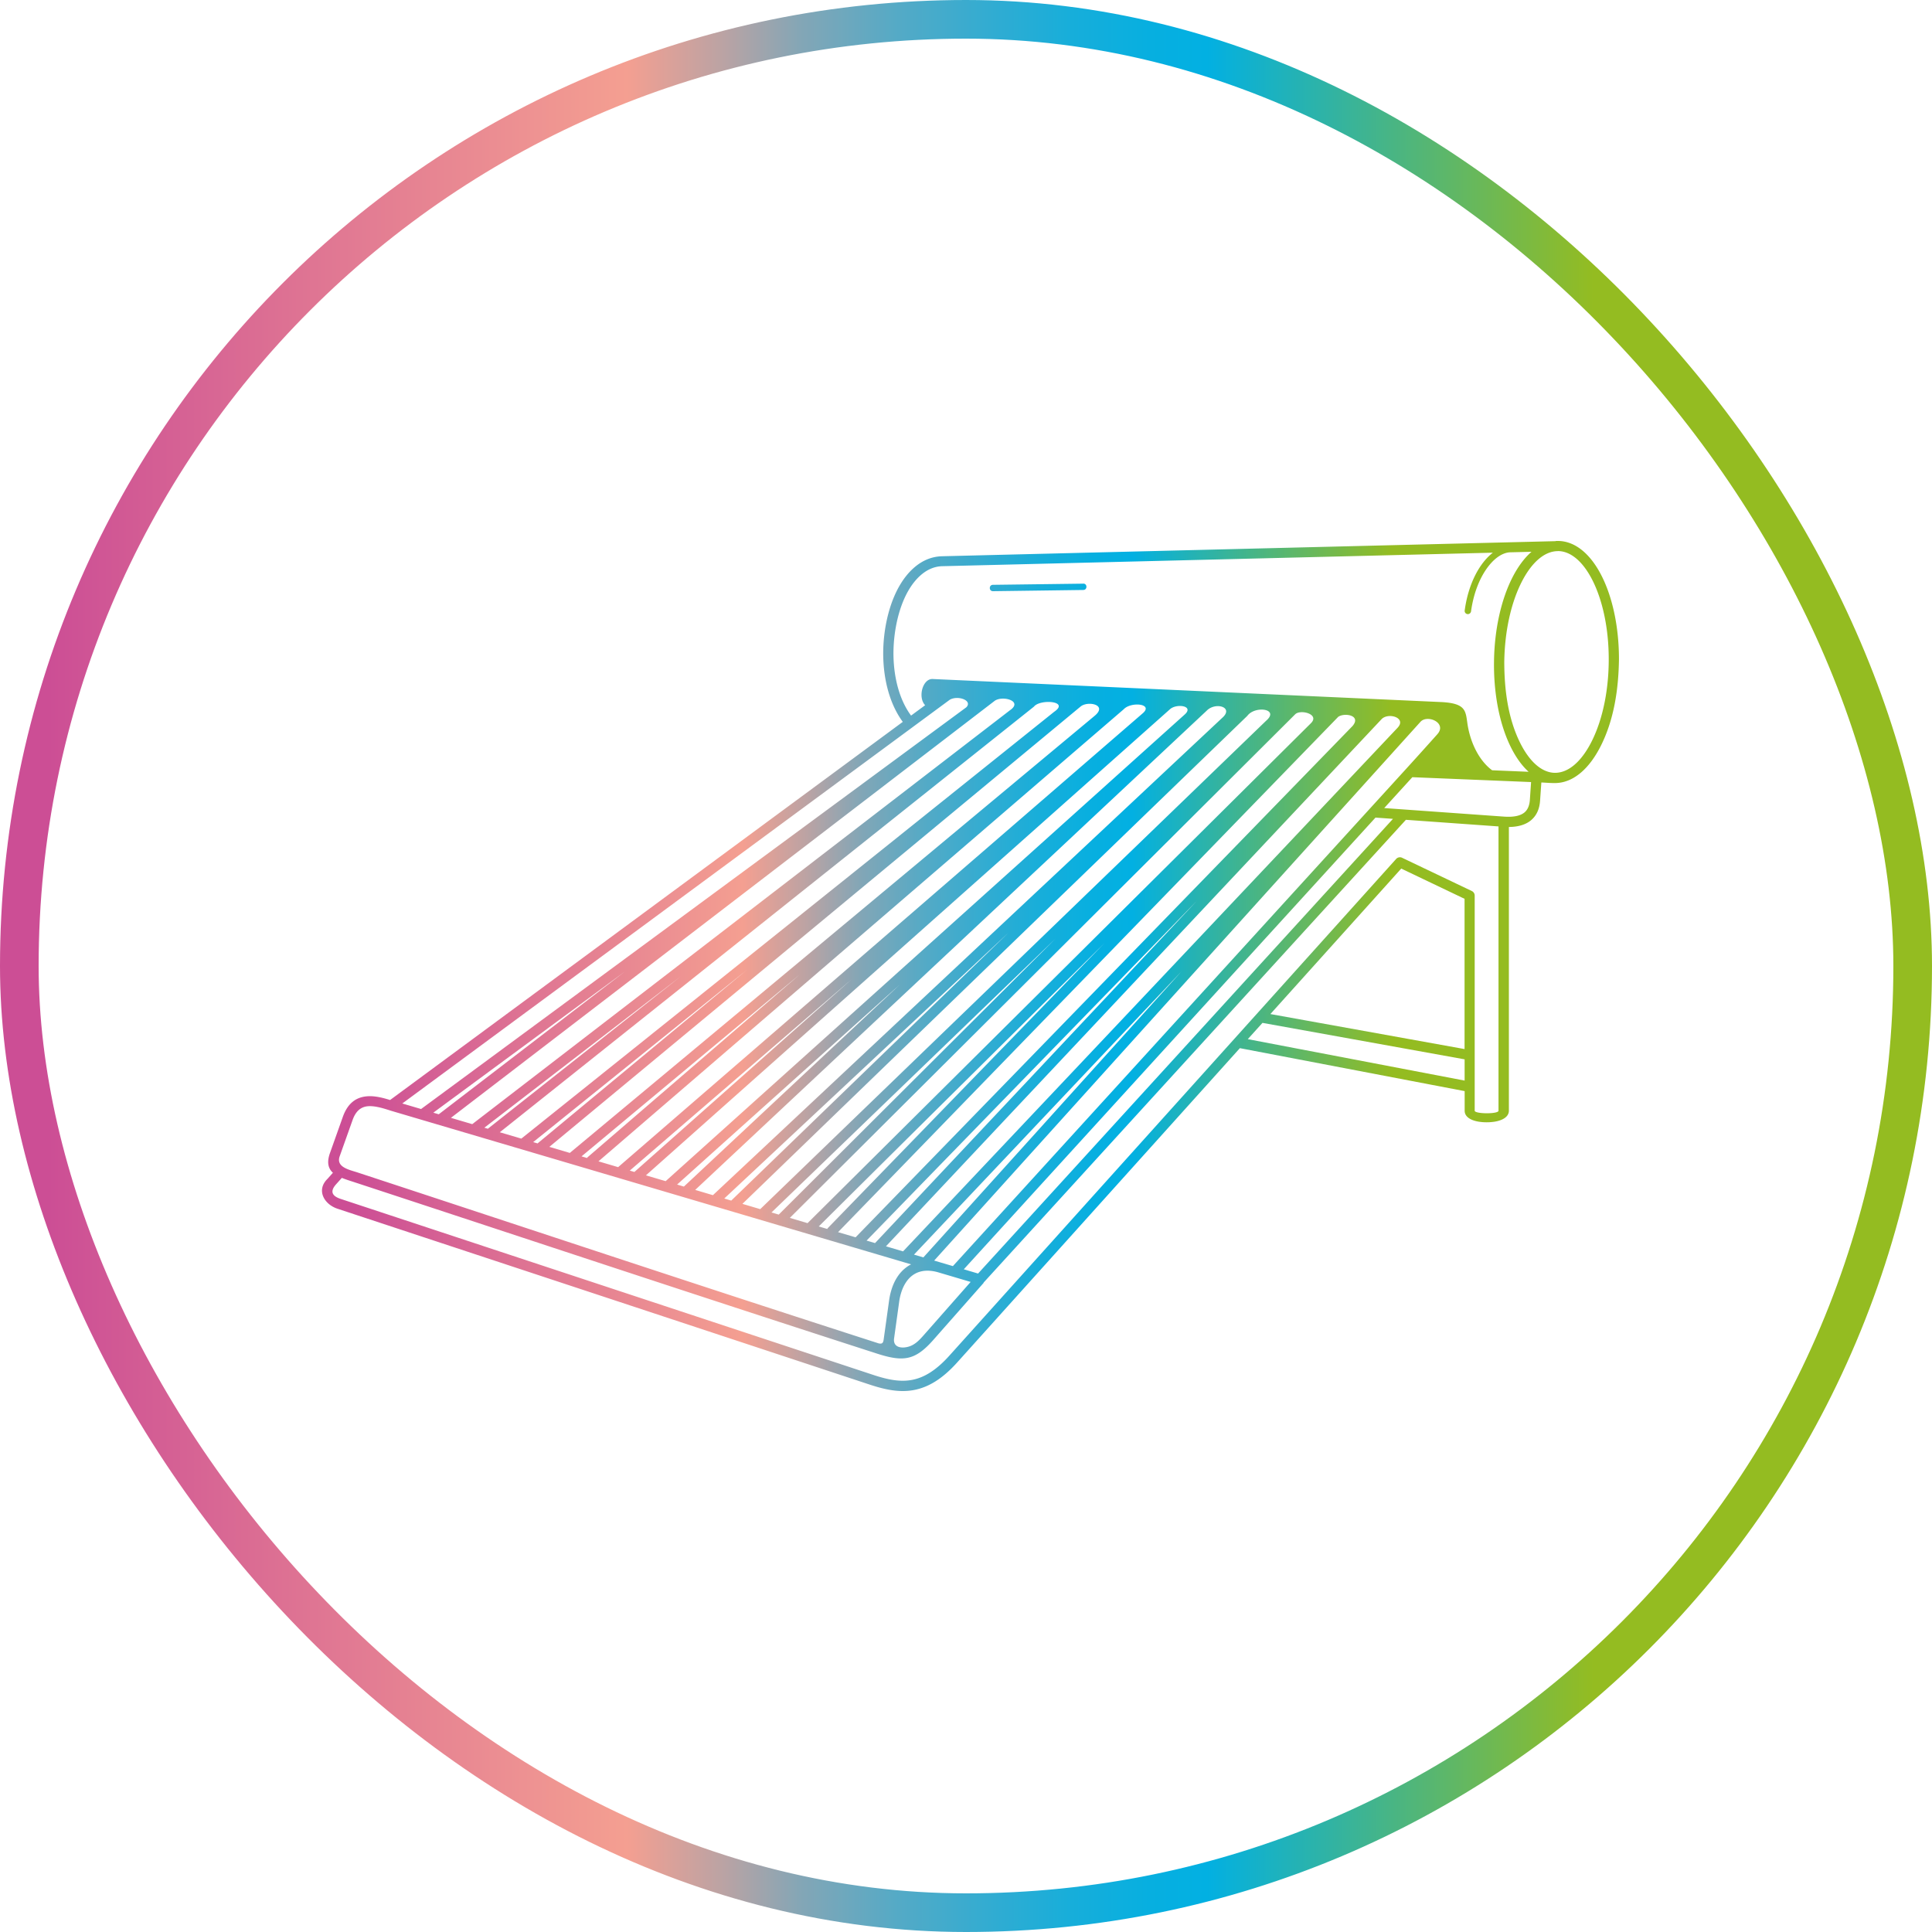
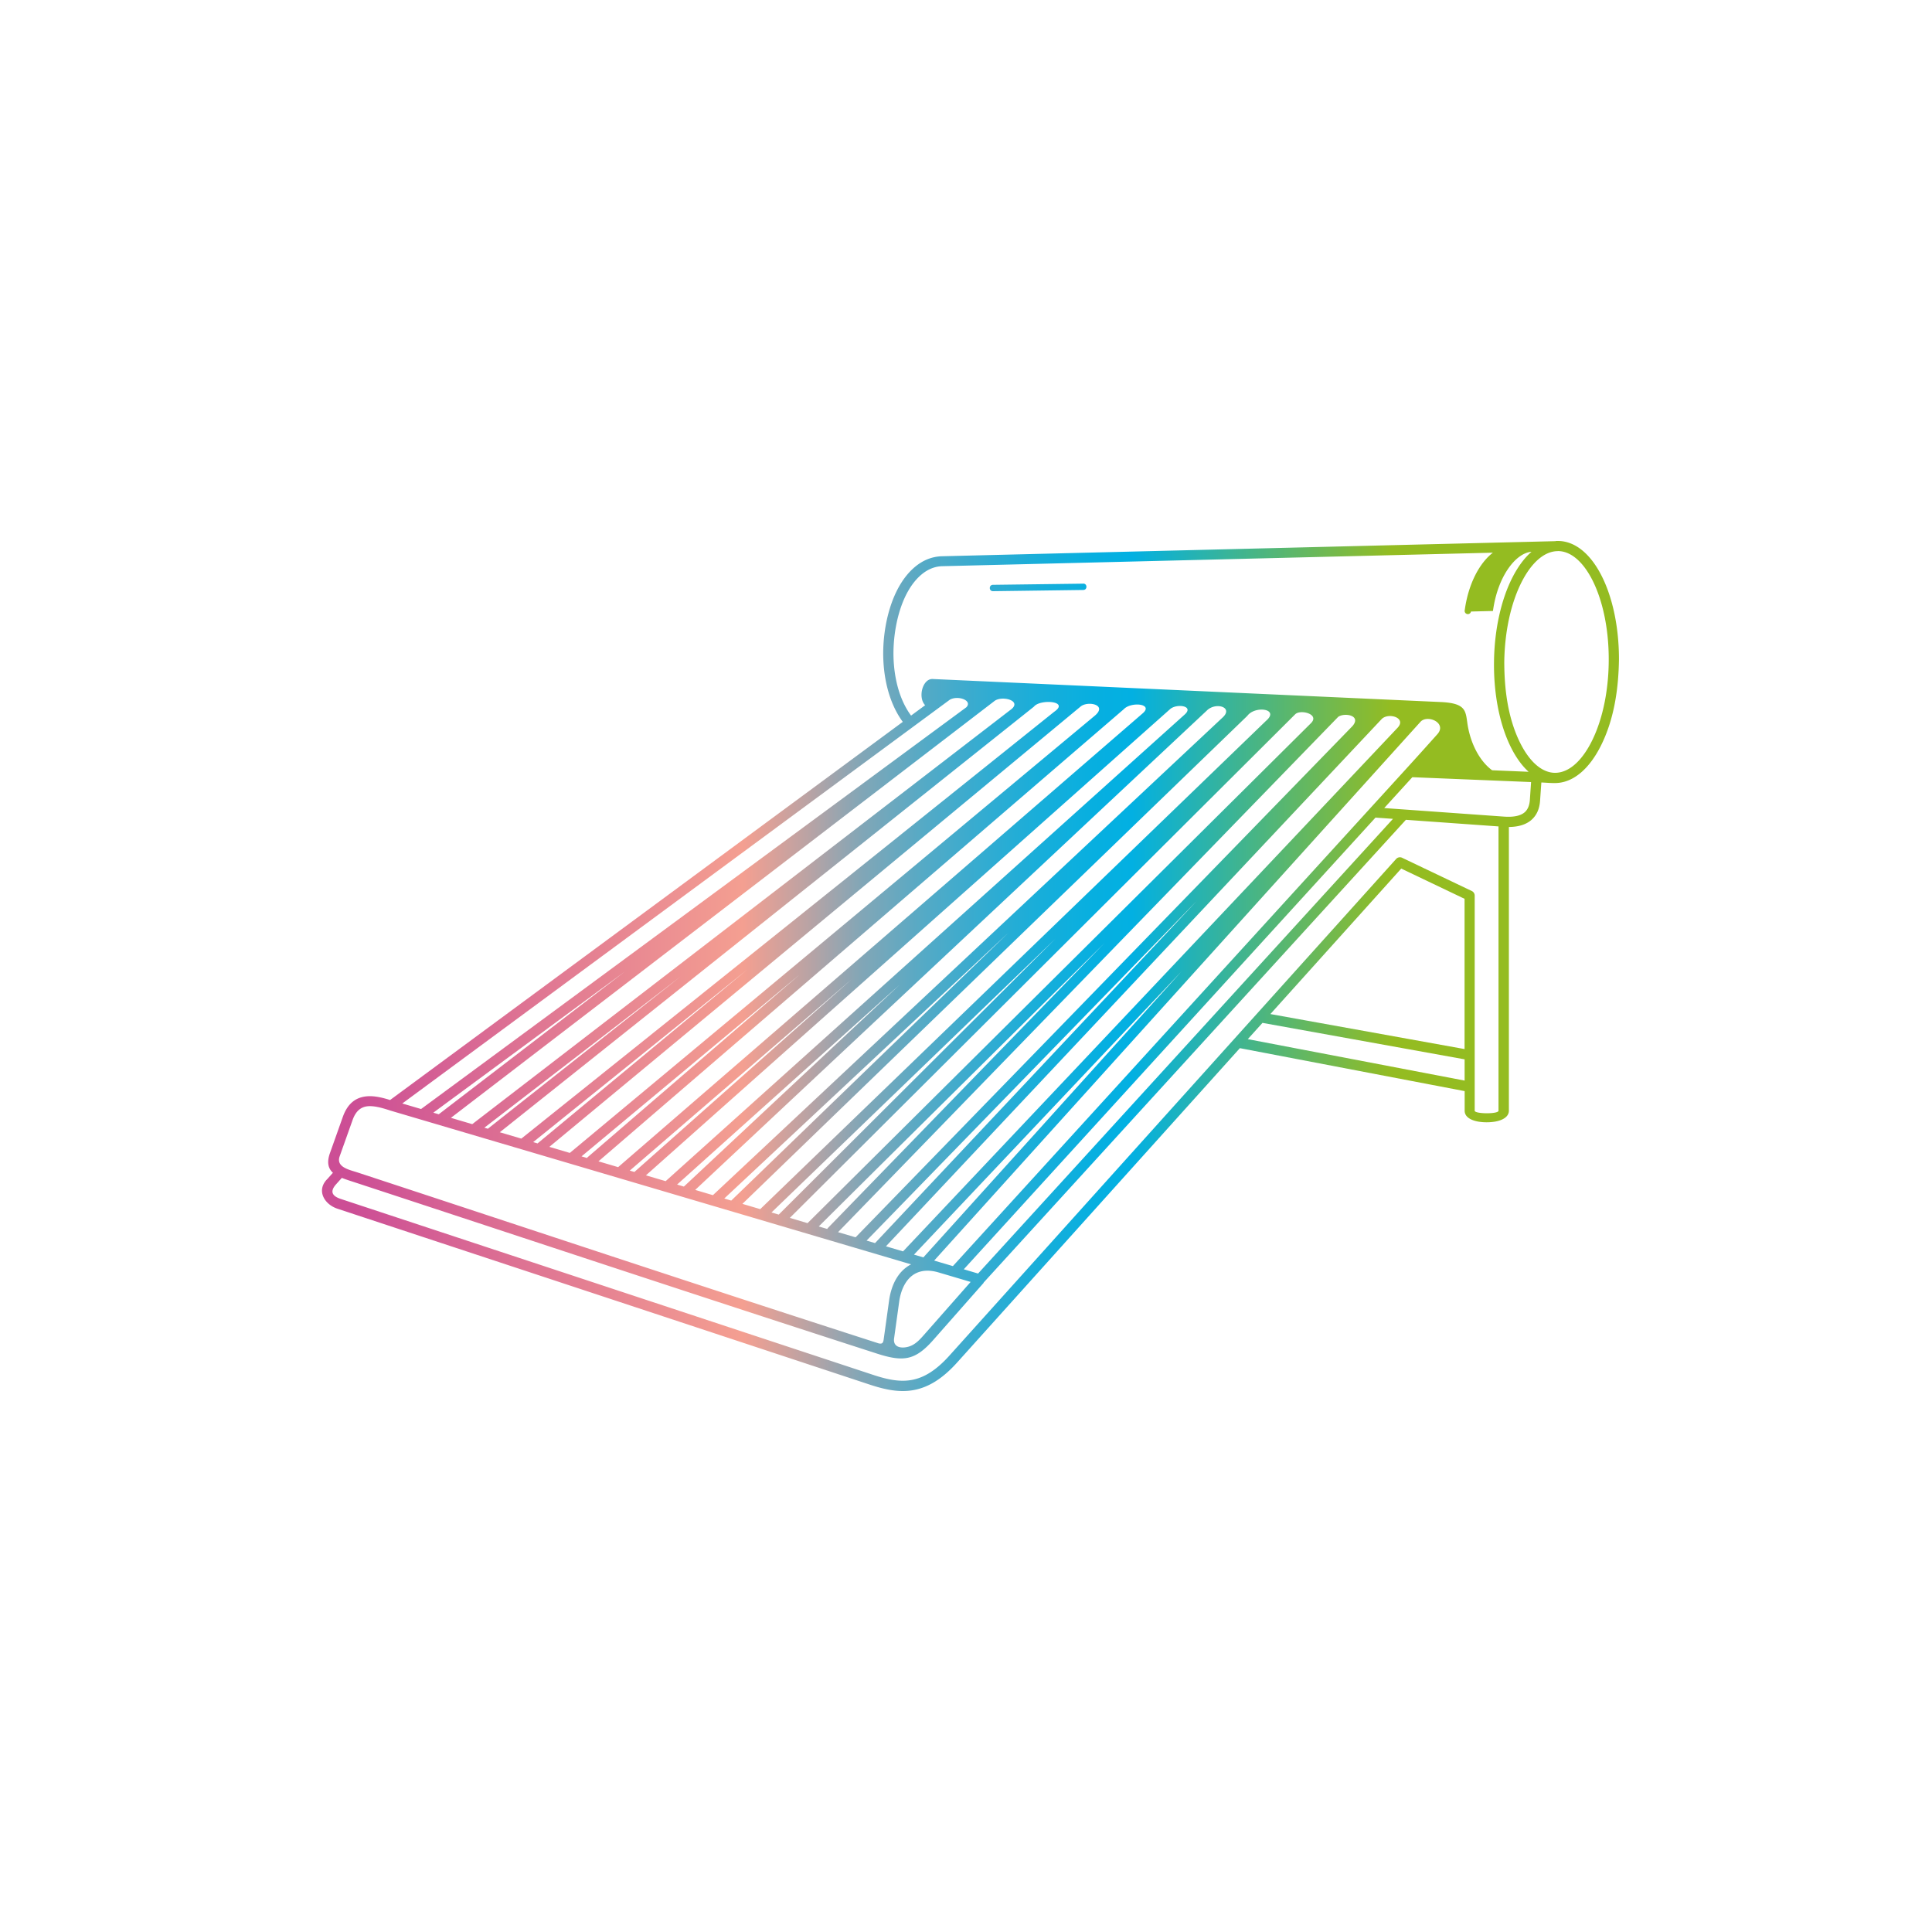
<svg xmlns="http://www.w3.org/2000/svg" width="200" height="200" fill="none" viewBox="0 0 200 200">
-   <rect width="196" height="196" x="2" y="2" stroke="url(#a)" stroke-width="4" rx="98" />
-   <path fill="url(#b)" d="M161.281 57.053h-.011c-1.421 0-2.758 1.23-3.765 3.226-1.065 2.105-1.741 5.022-1.783 8.253.005 2.807.367 5.771 1.62 8.321.761 1.545 1.726 2.619 2.79 2.996.477.173.965.199 1.453.078 1.195-.288 2.307-1.44 3.172-3.152 1.28-2.535 1.783-5.719 1.778-8.536 0-3.158-.619-5.997-1.62-8.044-.949-1.938-2.229-3.132-3.619-3.148h-.021l.006.006Zm-.231-1.048c.073-.005.147-.005.22-.005h.037c1.825.02 3.43 1.445 4.557 3.74 1.075 2.183 1.731 5.19 1.731 8.504-.042 3.064-.499 6.248-1.899 9.008-1.148 2.267-2.732 3.692-4.505 3.802-.487.031-1.127-.032-1.631-.053l-.131 1.875c-.052.79-.314 1.514-.938 2.037-.509.425-1.249.686-2.292.697v29.368c0 .639-.661 1.011-1.5 1.142a5.424 5.424 0 0 1-1.599 0c-.834-.131-1.479-.498-1.479-1.136v-2.032l-23.269-4.447-29.263 32.533c-1.568 1.744-3.016 2.582-4.495 2.859-1.468.273-2.92-.026-4.52-.55l-55.132-18.219c-1.416-.466-2.219-1.948-1.039-3.095l.561-.629c-.466-.424-.66-1.037-.309-2.032l1.337-3.76c.514-1.44 1.385-2 2.407-2.115.803-.089 1.663.12 2.486.377.01-.011.021-.016.032-.027l53.04-39.12c-1.337-1.812-1.972-4.284-2.024-6.777-.063-3.053.818-7.17 3.251-9.238.819-.696 1.773-1.105 2.848-1.13l63.503-1.562.015-.015Zm-60.566 76.701-3.361-.995a4.42 4.42 0 0 0-.635-.136c-.807-.11-1.49.057-2.019.445-.545.398-.954 1.042-1.2 1.864a5.742 5.742 0 0 0-.19.896l-.519 3.739c-.13.838.53 1.058 1.217.948.886-.136 1.416-.76 1.977-1.399l4.73-5.367v.005Zm-6.177-1.823-53.853-15.904c-.834-.272-1.71-.534-2.428-.456-.63.074-1.18.446-1.526 1.42l-1.338 3.76c-.398 1.126 1.007 1.393 1.836 1.665 17.93 5.892 35.844 11.867 53.806 17.649.666.241.64-.137.713-.639l.52-3.74c.051-.371.125-.722.225-1.052.309-1.048.85-1.88 1.589-2.414.146-.11.304-.205.466-.288l-.01-.001Zm-52.653-16.648 1.935.571 56.449-41.591c.666-.702-.865-1.263-1.714-.78L41.649 114.23l.005.004Zm3.204.948.561.167 19.283-14.788-19.844 14.621Zm1.815.534 2.213.655 55.662-42.844c1.422-.969-.823-1.576-1.61-.953l-56.265 43.148v-.006Zm3.46 1.021.368.11c.005-.005.016-.01.021-.016l19.98-15.783-20.368 15.695v-.006Zm1.6.472 2.235.659 55.159-44.184c1.652-1.13-1.469-1.34-2.093-.534l-55.3 44.064v-.005Zm3.462 1.021.461.136c.016-.016.032-.037.053-.052l21.632-17.932-22.146 17.848Zm1.672.492 2.12.628 54.283-45.21c1.479-1.184-.65-1.619-1.4-1.006l-55.008 45.593.005-.005Zm3.336.985.566.167a.486.486 0 0 1 .095-.11l21.984-18.937-22.65 18.88h.005Zm1.746.513 2.04.602 54.304-46.98c1.154-.99-1.201-1.237-1.966-.42l-54.378 46.803v-.005Zm3.241.958.483.142a.231.231 0 0 1 .036-.032l22.493-19.953-23.007 19.843h-.005Zm1.673.492 2.045.603 53.748-48.322c.981-.9-.886-1.152-1.557-.518L66.868 121.67h-.005Zm3.23.954.703.209 22.377-20.932-23.08 20.723Zm1.873.555 1.835.544 52.7-49.39c1.3-1.12-.666-1.712-1.589-.759L71.966 123.18Zm3.01.89.724.215.02-.021 28.661-27.698-29.405 27.504Zm1.883.555 1.84.545 52.364-50.553c1.442-1.24-1.138-1.602-1.94-.513L76.858 124.62v.005Zm3.005.89.75.22 28.66-28.577-29.41 28.357Zm1.898.561 1.835.544 52.092-51.736c.991-.953-1.086-1.492-1.621-.932l-52.306 52.124Zm2.99.885.886.262a.425.425 0 0 1 .094-.131l28.565-29.427c-9.843 9.767-19.703 19.523-29.541 29.297l-.005-.001Zm2.003.592 1.814.534 51.44-52.925c.95-1.11-.823-1.415-1.478-.954L86.76 127.547l-.005.006Zm2.952.874.876.257.016-.016 33.337-35.454-34.229 35.213Zm2.009.592 1.767.524 51.168-54.177c1.038-1.068-.976-1.665-1.658-.89L91.71 129.02l.006-.001Zm2.9.859.97.288 26.735-29.621-27.705 29.333Zm2.092.618.708.209.016.005 1.211.357C114.1 114.11 129.552 97.152 145.008 80.2a489.998 489.998 0 0 0 3.786-4.194c1.043-1.173-1.044-2.08-1.752-1.278l-50.34 55.769.006-.001Zm3.493 1.031 1.049.309 42.95-47.069-1.809-.13-42.62 46.76.43.126v.004Zm45.337-46.661-43.726 47.918.021.01-5.223 5.923c-1.883 2.131-3.1 2.289-5.853 1.398-18.04-5.818-36.028-11.804-54.037-17.722-.445-.146-.902-.283-1.332-.461l-.592.66c-.645.718-.462 1.21.472 1.519L90.4 142.33c1.447.477 2.743.755 3.996.519 1.248-.23 2.502-.974 3.897-2.529l46.234-51.401a.529.529 0 0 1 .655-.105l7.179 3.425a.523.523 0 0 1 .299.476v22.262c-.015.346 2.481.367 2.465 0V85.551l-9.602-.686h.015Zm-.482 5.048-13.546 15.061 20.101 3.624V93.045l-6.56-3.132.005.001Zm-14.369 15.978-1.516 1.681 22.446 4.289v-2.199l-20.93-3.776v.005Zm21.59-42.587a.331.331 0 0 1-.655-.09c.251-1.874.86-3.45 1.636-4.597.393-.582.828-1.053 1.285-1.404l-56.984 1.398c-.813.016-1.547.34-2.187.88-2.17 1.844-2.931 5.698-2.879 8.41.047 2.294.619 4.552 1.82 6.175l1.458-1.073c-.782-.812-.262-2.76.776-2.713l52.705 2.388c2.454.136 2.465.88 2.648 2.173.294 2.074 1.259 3.928 2.565 4.886l3.776.157c-.703-.639-1.327-1.513-1.852-2.576-1.29-2.624-1.767-5.892-1.73-8.793.037-3.399.76-6.483 1.893-8.72.566-1.115 1.238-2.032 1.988-2.686l-2.271.057c-.829.063-1.72.718-2.46 1.818-.718 1.068-1.29 2.545-1.531 4.315l-.001-.005Zm-8.989 20.345 12.414.886c1.048.073 1.714-.105 2.108-.43.367-.304.524-.775.561-1.299l.126-1.848-12.293-.503-2.91 3.194h-.006Zm-31.15-23.236c.435-.005.44.655.005.66l-9.35.126c-.436.005-.441-.655-.006-.66l9.351-.12v-.006Z" />
+   <path fill="url(#b)" d="M161.281 57.053h-.011c-1.421 0-2.758 1.23-3.765 3.226-1.065 2.105-1.741 5.022-1.783 8.253.005 2.807.367 5.771 1.62 8.321.761 1.545 1.726 2.619 2.79 2.996.477.173.965.199 1.453.078 1.195-.288 2.307-1.44 3.172-3.152 1.28-2.535 1.783-5.719 1.778-8.536 0-3.158-.619-5.997-1.62-8.044-.949-1.938-2.229-3.132-3.619-3.148h-.021l.006.006Zm-.231-1.048c.073-.005.147-.005.22-.005h.037c1.825.02 3.43 1.445 4.557 3.74 1.075 2.183 1.731 5.19 1.731 8.504-.042 3.064-.499 6.248-1.899 9.008-1.148 2.267-2.732 3.692-4.505 3.802-.487.031-1.127-.032-1.631-.053l-.131 1.875c-.052.79-.314 1.514-.938 2.037-.509.425-1.249.686-2.292.697v29.368c0 .639-.661 1.011-1.5 1.142a5.424 5.424 0 0 1-1.599 0c-.834-.131-1.479-.498-1.479-1.136v-2.032l-23.269-4.447-29.263 32.533c-1.568 1.744-3.016 2.582-4.495 2.859-1.468.273-2.92-.026-4.52-.55l-55.132-18.219c-1.416-.466-2.219-1.948-1.039-3.095l.561-.629c-.466-.424-.66-1.037-.309-2.032l1.337-3.76c.514-1.44 1.385-2 2.407-2.115.803-.089 1.663.12 2.486.377.01-.011.021-.016.032-.027l53.04-39.12c-1.337-1.812-1.972-4.284-2.024-6.777-.063-3.053.818-7.17 3.251-9.238.819-.696 1.773-1.105 2.848-1.13l63.503-1.562.015-.015Zm-60.566 76.701-3.361-.995a4.42 4.42 0 0 0-.635-.136c-.807-.11-1.49.057-2.019.445-.545.398-.954 1.042-1.2 1.864a5.742 5.742 0 0 0-.19.896l-.519 3.739c-.13.838.53 1.058 1.217.948.886-.136 1.416-.76 1.977-1.399l4.73-5.367v.005Zm-6.177-1.823-53.853-15.904c-.834-.272-1.71-.534-2.428-.456-.63.074-1.18.446-1.526 1.42l-1.338 3.76c-.398 1.126 1.007 1.393 1.836 1.665 17.93 5.892 35.844 11.867 53.806 17.649.666.241.64-.137.713-.639l.52-3.74c.051-.371.125-.722.225-1.052.309-1.048.85-1.88 1.589-2.414.146-.11.304-.205.466-.288l-.01-.001Zm-52.653-16.648 1.935.571 56.449-41.591c.666-.702-.865-1.263-1.714-.78L41.649 114.23l.005.004Zm3.204.948.561.167 19.283-14.788-19.844 14.621Zm1.815.534 2.213.655 55.662-42.844c1.422-.969-.823-1.576-1.61-.953l-56.265 43.148v-.006Zm3.46 1.021.368.11c.005-.005.016-.01.021-.016l19.98-15.783-20.368 15.695v-.006Zm1.6.472 2.235.659 55.159-44.184c1.652-1.13-1.469-1.34-2.093-.534l-55.3 44.064v-.005Zm3.462 1.021.461.136c.016-.016.032-.037.053-.052l21.632-17.932-22.146 17.848Zm1.672.492 2.12.628 54.283-45.21c1.479-1.184-.65-1.619-1.4-1.006l-55.008 45.593.005-.005Zm3.336.985.566.167a.486.486 0 0 1 .095-.11l21.984-18.937-22.65 18.88h.005Zm1.746.513 2.04.602 54.304-46.98c1.154-.99-1.201-1.237-1.966-.42l-54.378 46.803v-.005Zm3.241.958.483.142a.231.231 0 0 1 .036-.032l22.493-19.953-23.007 19.843h-.005Zm1.673.492 2.045.603 53.748-48.322c.981-.9-.886-1.152-1.557-.518L66.868 121.67h-.005Zm3.23.954.703.209 22.377-20.932-23.08 20.723Zm1.873.555 1.835.544 52.7-49.39c1.3-1.12-.666-1.712-1.589-.759L71.966 123.18Zm3.01.89.724.215.02-.021 28.661-27.698-29.405 27.504Zm1.883.555 1.84.545 52.364-50.553c1.442-1.24-1.138-1.602-1.94-.513L76.858 124.62v.005Zm3.005.89.75.22 28.66-28.577-29.41 28.357Zm1.898.561 1.835.544 52.092-51.736c.991-.953-1.086-1.492-1.621-.932l-52.306 52.124Zm2.99.885.886.262a.425.425 0 0 1 .094-.131l28.565-29.427c-9.843 9.767-19.703 19.523-29.541 29.297l-.005-.001Zm2.003.592 1.814.534 51.44-52.925c.95-1.11-.823-1.415-1.478-.954L86.76 127.547l-.005.006Zm2.952.874.876.257.016-.016 33.337-35.454-34.229 35.213Zm2.009.592 1.767.524 51.168-54.177c1.038-1.068-.976-1.665-1.658-.89L91.71 129.02l.006-.001Zm2.9.859.97.288 26.735-29.621-27.705 29.333Zm2.092.618.708.209.016.005 1.211.357C114.1 114.11 129.552 97.152 145.008 80.2a489.998 489.998 0 0 0 3.786-4.194c1.043-1.173-1.044-2.08-1.752-1.278l-50.34 55.769.006-.001Zm3.493 1.031 1.049.309 42.95-47.069-1.809-.13-42.62 46.76.43.126v.004Zm45.337-46.661-43.726 47.918.021.01-5.223 5.923c-1.883 2.131-3.1 2.289-5.853 1.398-18.04-5.818-36.028-11.804-54.037-17.722-.445-.146-.902-.283-1.332-.461l-.592.66c-.645.718-.462 1.21.472 1.519L90.4 142.33c1.447.477 2.743.755 3.996.519 1.248-.23 2.502-.974 3.897-2.529l46.234-51.401a.529.529 0 0 1 .655-.105l7.179 3.425a.523.523 0 0 1 .299.476v22.262c-.015.346 2.481.367 2.465 0V85.551l-9.602-.686h.015Zm-.482 5.048-13.546 15.061 20.101 3.624V93.045l-6.56-3.132.005.001Zm-14.369 15.978-1.516 1.681 22.446 4.289v-2.199l-20.93-3.776v.005Zm21.59-42.587a.331.331 0 0 1-.655-.09c.251-1.874.86-3.45 1.636-4.597.393-.582.828-1.053 1.285-1.404l-56.984 1.398c-.813.016-1.547.34-2.187.88-2.17 1.844-2.931 5.698-2.879 8.41.047 2.294.619 4.552 1.82 6.175l1.458-1.073c-.782-.812-.262-2.76.776-2.713l52.705 2.388c2.454.136 2.465.88 2.648 2.173.294 2.074 1.259 3.928 2.565 4.886l3.776.157c-.703-.639-1.327-1.513-1.852-2.576-1.29-2.624-1.767-5.892-1.73-8.793.037-3.399.76-6.483 1.893-8.72.566-1.115 1.238-2.032 1.988-2.686c-.829.063-1.72.718-2.46 1.818-.718 1.068-1.29 2.545-1.531 4.315l-.001-.005Zm-8.989 20.345 12.414.886c1.048.073 1.714-.105 2.108-.43.367-.304.524-.775.561-1.299l.126-1.848-12.293-.503-2.91 3.194h-.006Zm-31.15-23.236c.435-.005.44.655.005.66l-9.35.126c-.436.005-.441-.655-.006-.66l9.351-.12v-.006Z" />
  <defs>
    <linearGradient id="a" x1="4.948" x2="204.961" y1="94.969" y2="94.969" gradientUnits="userSpaceOnUse">
      <stop stop-color="#CC4E95" />
      <stop offset=".13" stop-color="#DE7393" />
      <stop offset=".3" stop-color="#F49F91" />
      <stop offset=".35" stop-color="#BAA3A4" />
      <stop offset=".39" stop-color="#83A6B6" />
      <stop offset=".44" stop-color="#54AAC6" />
      <stop offset=".49" stop-color="#30ACD2" />
      <stop offset=".53" stop-color="#17AEDA" />
      <stop offset=".57" stop-color="#07AFE0" />
      <stop offset=".6" stop-color="#02B0E2" />
      <stop offset=".68" stop-color="#3DB493" />
      <stop offset=".8" stop-color="#94BC21" />
      <stop offset="1" stop-color="#94BC21" />
    </linearGradient>
    <linearGradient id="b" x1="36.655" x2="170.925" y1="97.787" y2="97.787" gradientUnits="userSpaceOnUse">
      <stop stop-color="#CC4E95" />
      <stop offset=".13" stop-color="#DE7393" />
      <stop offset=".3" stop-color="#F49F91" />
      <stop offset=".35" stop-color="#BAA3A4" />
      <stop offset=".39" stop-color="#83A6B6" />
      <stop offset=".44" stop-color="#54AAC6" />
      <stop offset=".49" stop-color="#30ACD2" />
      <stop offset=".53" stop-color="#17AEDA" />
      <stop offset=".57" stop-color="#07AFE0" />
      <stop offset=".6" stop-color="#02B0E2" />
      <stop offset=".68" stop-color="#3DB493" />
      <stop offset=".8" stop-color="#94BC21" />
      <stop offset="1" stop-color="#94BC21" />
    </linearGradient>
  </defs>
</svg>